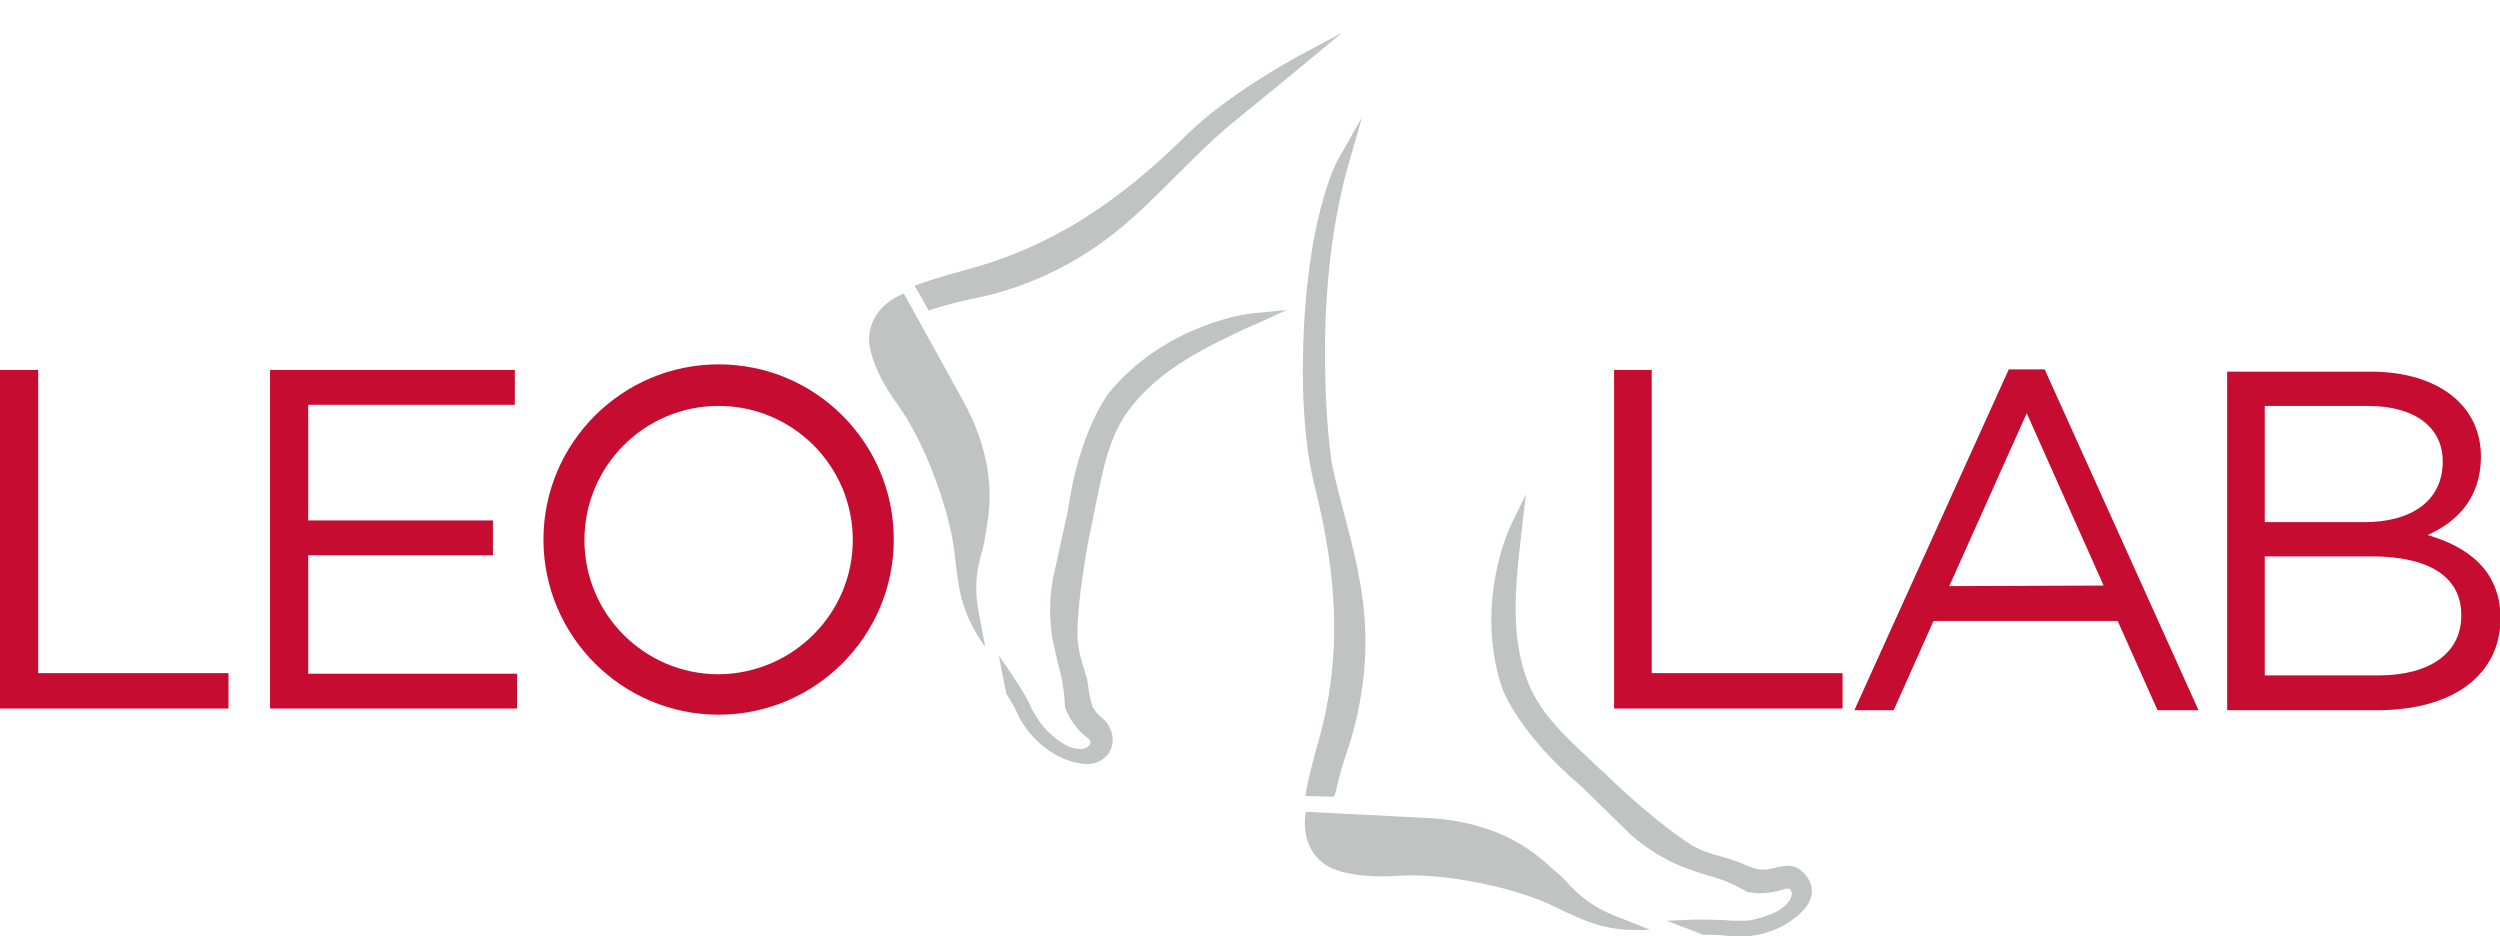
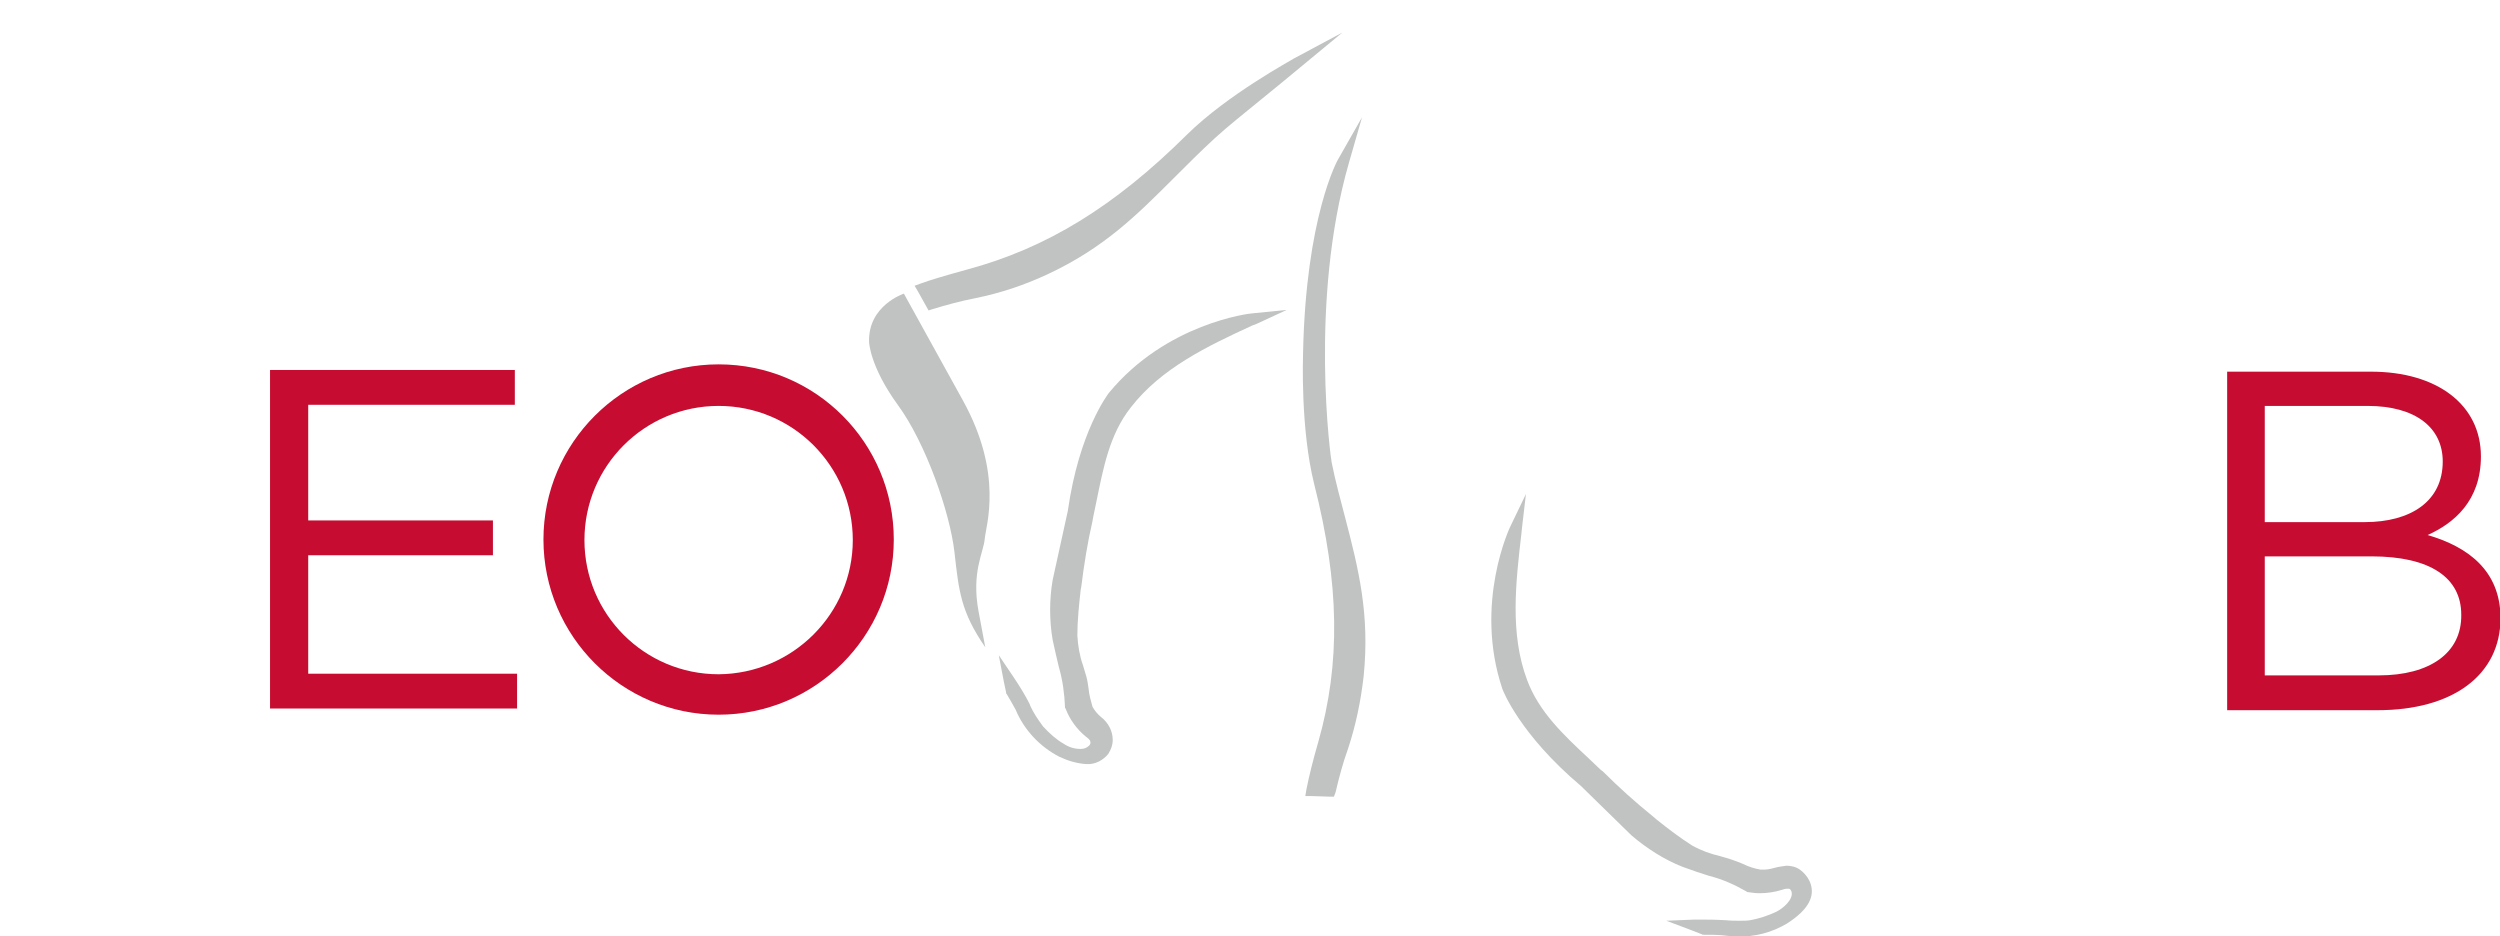
<svg xmlns="http://www.w3.org/2000/svg" version="1.1" id="Layer_1" x="0px" y="0px" viewBox="0 0 445.3 166.8" style="enable-background:new 0 0 445.3 166.8;" xml:space="preserve">
  <style type="text/css">
	.st0{fill:#C1C3C3;}
	.st1{fill:none;}
	.st2{fill:#C60C30;}
</style>
  <g id="Layer_1_00000044880211153513440280000014942562465665008286_">
    <path class="st0" d="M175.5,115.3c-4.4-6.4-4.7-10-5.5-17s-5.1-19.4-10.1-26.2c-5-6.9-5.1-11.2-5.1-11.2c-0.2-6.5,6.2-8.6,6.2-8.6   l10.5,19c7.3,13.2,4.1,22.3,3.9,24.7s-2.4,5.9-1.1,12.9L175.5,115.3z" />
-     <path class="st0" d="M293.9,165.6c-7.7,0.4-11-1.2-17.4-4.3s-19.1-5.9-27.6-5.3s-12.2-1.6-12.2-1.6c-5.6-3.2-4.1-9.8-4.1-9.8   l21.7,1.1c15.1,0.8,21.1,8.3,23,9.7s3.8,5.1,10.3,7.7L293.9,165.6z" />
    <path class="st0" d="M237.6,141.9h-0.8l-3.1-0.1h-1.2l0.2-1.2c0.5-2.5,1.2-5.3,2.1-8.4c4-14,3.8-28.2-0.7-45.9   c-2.5-10-2-22.8-2-23.4c0.5-24.2,6.1-34.4,6.4-34.8l4.1-7.2l-2.3,8c-7.2,24.9-3.2,53.2-3.1,53.5c0.7,3.5,1.6,6.7,2.4,9.8   c2.4,9.2,4.4,17.2,3.3,28.2c-0.5,4.4-1.4,8.8-2.8,13c-0.9,2.5-1.6,5.1-2.2,7.7L237.6,141.9z" />
    <path class="st0" d="M309.5,166.8L309.5,166.8c-0.9,0-1.8-0.1-2.7-0.2c-1-0.1-2.2-0.1-3.3-0.1h-0.2l-0.2-0.1l-1.8-0.7l-4.5-1.7   l4.9-0.2c0.7,0,1.4,0,2,0c2,0,3.5,0.1,3.5,0.1h0.2c0.9,0.1,1.7,0.1,2.5,0.1c0.6,0,1.3,0,1.9-0.1c1.6-0.3,3.1-0.8,4.6-1.5   c1.2-0.6,3.1-2.2,2.7-3.6c-0.1-0.2-0.2-0.5-0.5-0.5c-0.1,0-0.2,0-0.3,0c-0.3,0-0.6,0.1-0.9,0.2c-1.3,0.4-2.6,0.6-4,0.6   c-0.7,0-1.4-0.1-2.1-0.2h-0.1l-0.1-0.1c-2.1-1.2-4.3-2.2-6.7-2.8c-1.3-0.4-2.8-0.9-4.7-1.6c-3.3-1.3-6.4-3.3-9.1-5.6l-9-8.8   c-10.9-9.2-13.9-17-14-17.3c-5.1-15.2,1.3-28.8,1.6-29.3l2.6-5.4l-0.7,6L271,95c-1,8.7-2.1,17.8,1,26.1c2.1,5.7,6.6,9.9,11,14   l2.1,2l0.4,0.3c2.8,2.8,5.8,5.5,8.9,8l0.7,0.6c2,1.6,4.1,3.2,6.3,4.6c1.6,0.9,3.3,1.5,5,1.9c0.7,0.2,1.4,0.4,2,0.6s1.4,0.5,2.1,0.8   c1,0.5,2,0.8,3.1,1c0.2,0,0.3,0,0.5,0c0.6,0,1.2-0.1,1.9-0.3c0.7-0.2,1.5-0.3,2.2-0.4c0.8,0,1.7,0.2,2.4,0.7c0.7,0.5,1.3,1.2,1.7,2   c1.2,2.6-0.1,5.1-4,7.6C315.6,166.1,312.6,166.9,309.5,166.8z" />
    <path class="st0" d="M165.4,55.3l-0.4-0.7l-1.5-2.7l-0.6-1l1.1-0.4c1.6-0.6,4.3-1.4,8.3-2.5c14.1-3.8,26.2-11.2,39.1-24   c7.3-7.2,18.7-13.3,19.1-13.6l8.6-4.6l-7.5,6.2c-2.4,2-4.6,3.8-6.7,5.5c-3.3,2.7-6.2,5-8.5,7.1c-2.6,2.4-5,4.8-7.3,7.1   c-6.7,6.7-12.5,12.5-22.6,17.2c-4.1,1.9-8.3,3.3-12.7,4.2c-2.6,0.5-5.2,1.2-7.8,2L165.4,55.3z" />
    <path class="st0" d="M193.5,136.1c-1.7-0.1-3.3-0.6-4.8-1.3c-3.5-1.8-6.3-4.8-7.8-8.4c-0.5-0.9-1-1.8-1.6-2.8l-0.1-0.1v-0.2   l-0.4-1.9l-0.9-4.7l2.7,4c1,1.5,2,3.1,2.8,4.7l0.1,0.3c0.6,1.3,1.4,2.5,2.3,3.7c1.1,1.2,2.3,2.3,3.7,3.1c0.9,0.6,1.9,0.9,3,0.9   c0.6,0,1.1-0.2,1.5-0.6c0.2-0.2,0.3-0.5,0.2-0.7c0-0.3-0.4-0.6-0.8-0.9c-1.6-1.3-2.9-3.1-3.6-5l-0.1-0.1v-0.1   c-0.1-2.4-0.4-4.8-1.1-7.2c-0.3-1.3-0.7-2.9-1.1-4.8c-0.6-3.5-0.6-7.2,0-10.7l2.7-12.3c2-14.1,7.1-20.7,7.3-21   c10.2-12.4,25.1-14.2,25.7-14.2l6-0.6l-5.4,2.5L223,58c-8,3.7-16.2,7.6-21.6,14.6c-3.8,4.8-4.9,10.9-6.1,16.7   c-0.2,1-0.4,1.9-0.6,2.9l-0.1,0.6c-0.9,3.9-1.5,7.7-2,11.7l-0.1,0.5c-0.3,2.7-0.6,5.5-0.6,8.2c0.1,1.8,0.4,3.6,1,5.3   c0.2,0.7,0.4,1.3,0.6,2c0.2,0.7,0.3,1.5,0.4,2.2c0.1,1.1,0.4,2.1,0.7,3.2c0.4,0.7,0.9,1.3,1.5,1.8c1.3,1,2.1,2.5,2.1,4.1   c0,0.9-0.3,1.7-0.8,2.5C196.5,135.4,195.1,136.2,193.5,136.1z" />
    <rect x="0" class="st1" width="238.4" height="139" />
  </g>
  <g id="Layer_2_00000172426306577035195610000007956983096171587731_">
    <path class="st2" d="M128,64.9c-17.2,0-31.2,14-31.2,31.2s14,31.2,31.2,31.2s31.2-14,31.2-31.2l0,0C159.2,78.9,145.3,64.9,128,64.9   z M128,120.1c-13.2,0-23.9-10.7-23.9-23.9c0-13.2,10.7-23.9,23.9-23.9c13.2,0,23.9,10.7,23.9,23.9C151.9,109.3,141.2,120,128,120.1   L128,120.1z" />
-     <polygon class="st2" points="6.8,65.9 0,65.9 0,126.2 40.7,126.2 40.7,119.9 6.8,119.9  " />
-     <polygon class="st2" points="294.2,65.9 287.5,65.9 287.5,126.2 328.2,126.2 328.2,119.9 294.2,119.9  " />
    <polygon class="st2" points="54.9,98.9 87.8,98.9 87.8,92.7 54.9,92.7 54.9,72.1 91.7,72.1 91.7,65.9 48.1,65.9 48.1,126.2    92.1,126.2 92.1,120 54.9,120  " />
    <path class="st2" d="M432.4,95.3c4.7-2.1,9.5-6.1,9.5-14c0-9.2-7.8-15.1-19.6-15.1h-25.6v60.3h26.8c13.2,0,21.9-6.1,21.9-16.5   C445.3,101.6,439.6,97.4,432.4,95.3z M403.4,72.3h18.3c8.6,0,13.4,3.9,13.4,9.9c0,7.1-5.7,10.8-13.9,10.8h-17.8L403.4,72.3z    M423.7,120.3h-20.3V99.1h19c10.5,0,16,3.8,16,10.4C438.5,116.3,432.8,120.3,423.7,120.3L423.7,120.3z" />
-     <path class="st2" d="M364.2,65.8h-6.4l-27.5,60.7h7l7.1-15.9h32.8l7.1,15.9h7.3L364.2,65.8z M347.2,104.4L361,73.6l13.7,30.7   L347.2,104.4z" />
  </g>
</svg>